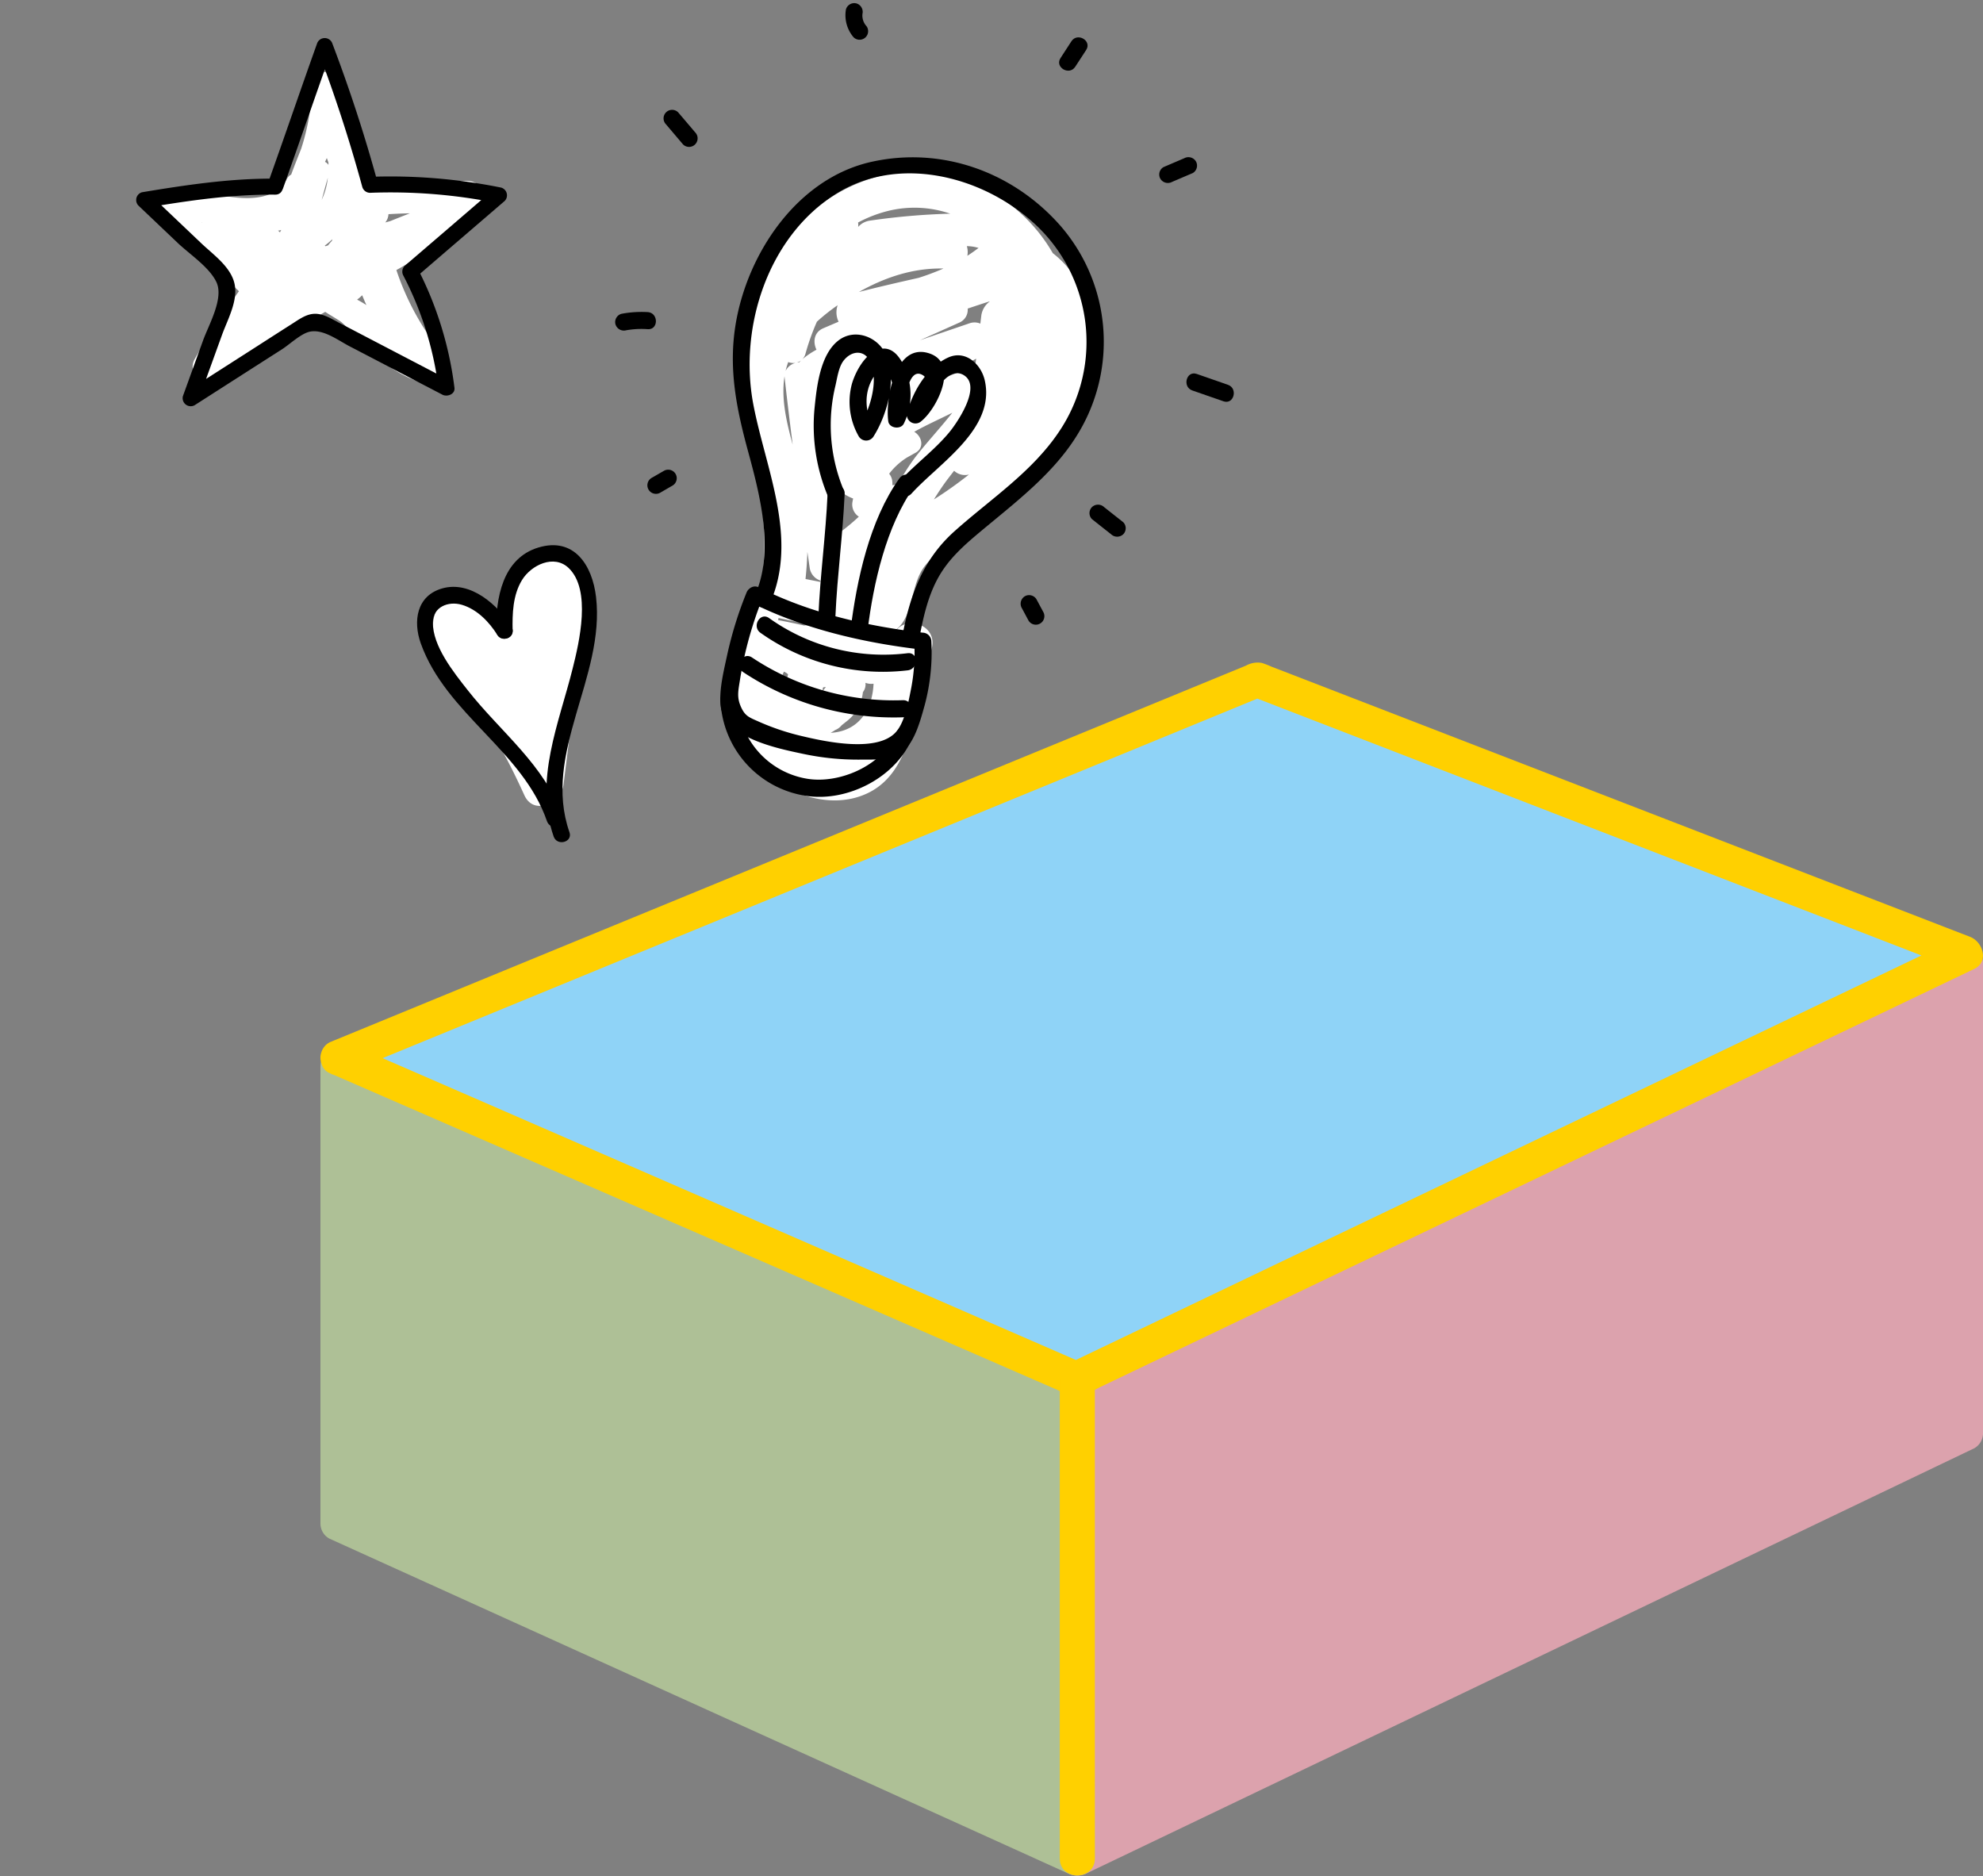
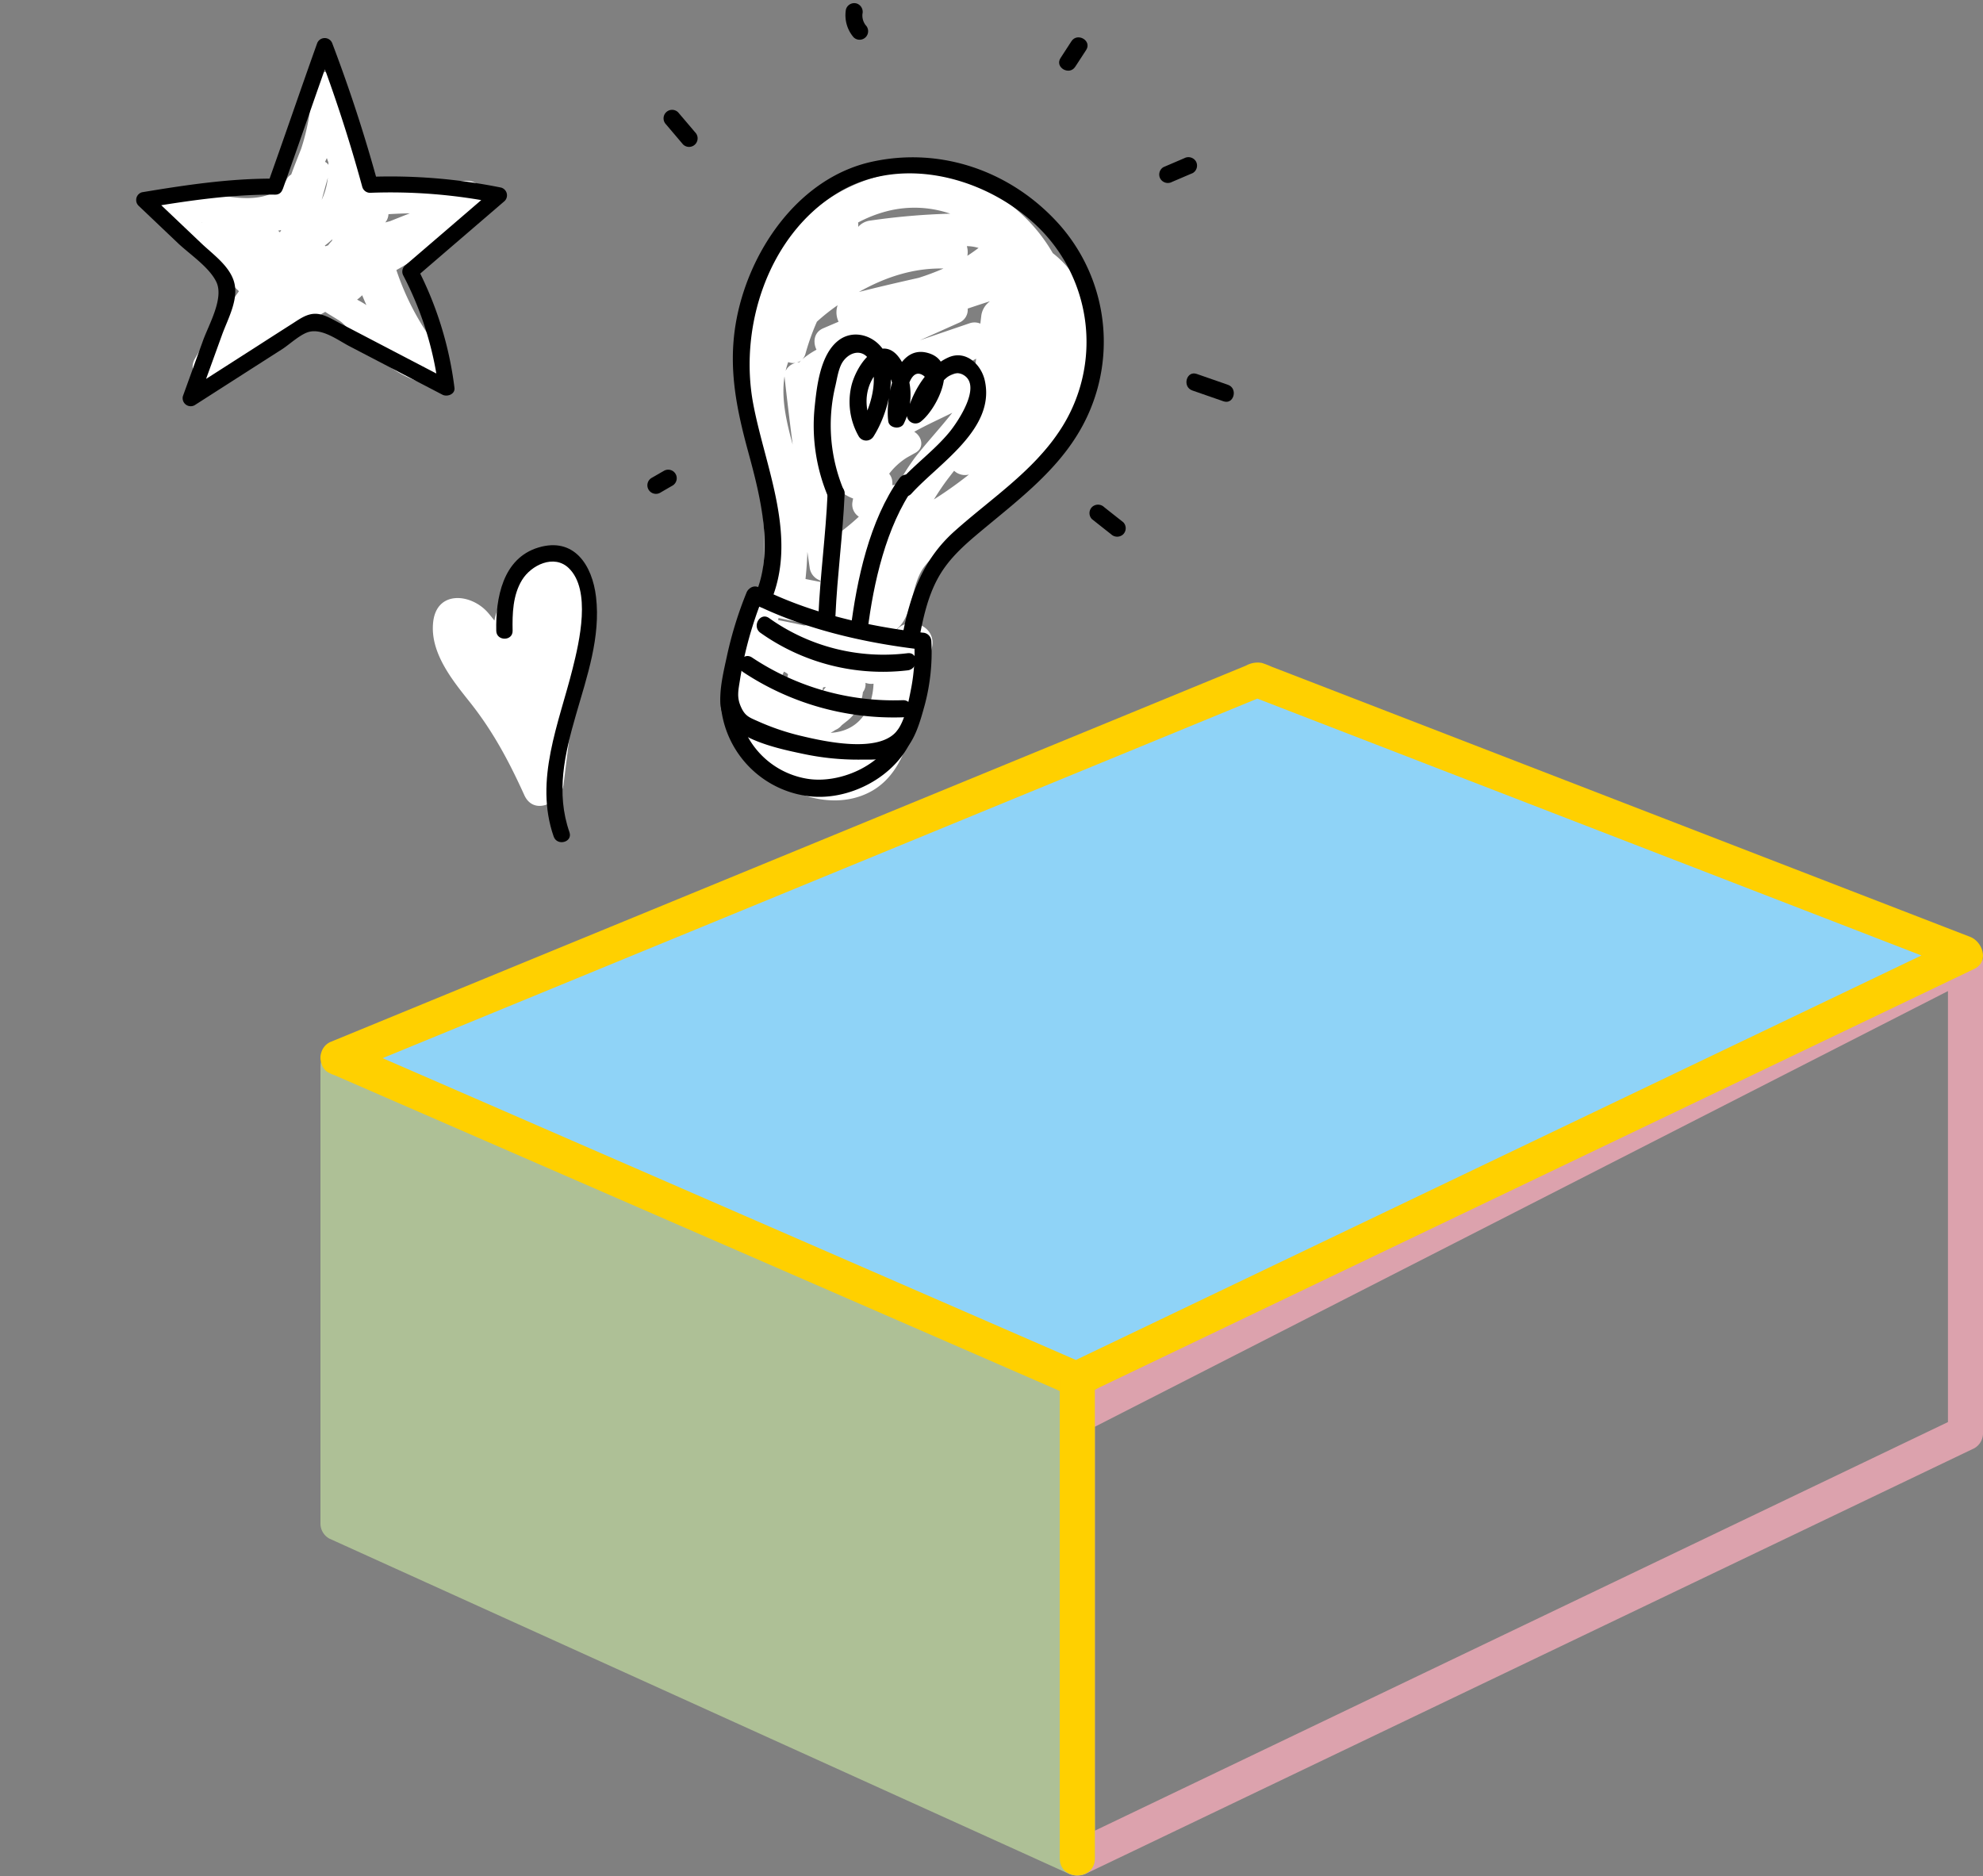
<svg xmlns="http://www.w3.org/2000/svg" width="456.44" height="431.877" viewBox="0 0 456.44 431.877">
  <rect x="0" y="0" width="456.44" height="431.877" fill="#808080" stroke="none" />
  <defs>
    <clipPath id="clip-path">
      <rect id="Rechteck_839" data-name="Rechteck 839" width="382.682" height="279.226" fill="none" />
    </clipPath>
    <clipPath id="clip-path-2">
      <rect id="Rechteck_840" data-name="Rechteck 840" width="85.355" height="84.758" fill="none" />
    </clipPath>
  </defs>
  <g id="Gruppe_5120" data-name="Gruppe 5120" transform="translate(-1336 -4927.123)">
    <g id="Ellipse_52" data-name="Ellipse 52" transform="translate(1336 4936)" fill="#b45d6e" stroke="#707070" stroke-width="1" opacity="0">
      <circle cx="211.5" cy="211.5" r="211.5" stroke="none" />
      <circle cx="211.5" cy="211.5" r="211" fill="none" />
    </g>
    <g id="Gruppe_5111" data-name="Gruppe 5111" transform="matrix(0.966, 0.259, -0.259, 0.966, 3019.427, 659.474)">
      <path id="Pfad_21793" data-name="Pfad 21793" d="M790.905,103.247a25.4,25.4,0,0,1,14.018-3.109,158.342,158.342,0,0,0-17.444,6.33,4.431,4.431,0,0,0-2.243,2.1,4.036,4.036,0,0,0-.279-.977A30.015,30.015,0,0,1,790.905,103.247Zm27.412,61.38c.577-1.9,1.2-3.77,1.955-5.594.27-.652.54-1.313.829-1.974a3.663,3.663,0,0,0,3.519-.047,92.65,92.65,0,0,1-6.3,7.615m-20.031,35.437a4.237,4.237,0,0,0-1.332.335q-3.072.112-6.087.345c0-.1-.009-.205-.009-.307a1.277,1.277,0,0,0-.028-.186l12.473-.7c.577-.028,1.191-.047,1.8-.056-2.271.2-4.542.391-6.813.568m-20.525-53.887c.018.047.028.093.047.13,1.9,4.878,3.854,9.718,5.836,14.559-2.708-4.654-5.305-9.429-5.883-14.679v-.009Zm16.746,43.8q-.489-3.113-1.2-6.144c.5,1.164,1,2.327,1.5,3.491a3.618,3.618,0,0,0,3.026,2.1c.065.111.149.214.214.317C796.862,189.815,795.69,189.9,794.507,189.973Zm16.718-81.485a4.843,4.843,0,0,0-.689-2.123,9.542,9.542,0,0,1,2.708-.3C812.6,106.9,811.932,107.715,811.225,108.488Zm-21.958,14.5c4.933-4.831,10.639-8.6,17.407-10.258a57.34,57.34,0,0,1-4.971,3.556c-4.17,2.187-8.331,4.4-12.436,6.7m22.2,33.827a53.813,53.813,0,0,0-2.085,6.711,5.658,5.658,0,0,0-1.145.429c-.065-.261-.14-.531-.233-.792a3.225,3.225,0,0,0-1.173-1.573,15.522,15.522,0,0,1,2.969-4.645c.484-.475.978-.95,1.462-1.425,2.02-1.75.642-4.189-1.359-4.756,2.318-2.243,4.878-4.338,7.326-6.488C815.339,148.672,813.059,152.925,811.467,156.816ZM800.3,169.243c.018.288.038.577.065.866a3.347,3.347,0,0,0,2.29,2.83,50.959,50.959,0,0,1-3.016,4.31q-2.653-5.32-5.2-10.677A9.737,9.737,0,0,0,800.3,169.243Zm-19.771-27.627c-.121.2-.233.391-.345.587a2.792,2.792,0,0,0-.6.233,2.756,2.756,0,0,0,.949-.819m30.922-3.267q3.881-3.812,7.865-7.522c.075.568.159,1.126.233,1.695a3.643,3.643,0,0,0-.716.41C816.409,134.8,813.934,136.58,811.449,138.349ZM818.9,117.34a4.828,4.828,0,0,0-.987,3.733c.084.577.159,1.145.252,1.713a3.442,3.442,0,0,0-2.457.587q-5,3.351-9.978,6.7l7.651-6.227a3.2,3.2,0,0,0,1.07-3.649q2.193-1.467,4.422-2.9A.219.219,0,0,1,818.9,117.34ZM781.708,132.1a46.325,46.325,0,0,1,3.63-4.9,5.034,5.034,0,0,0,1.192,3.611c-1.015.8-2.029,1.592-3.044,2.393-1.815,1.452-1.47,3.667-.2,5.148a18.7,18.7,0,0,0-2.579,2.988,2.932,2.932,0,0,0,.372-1.442,54.112,54.112,0,0,1,.633-7.8Zm-3.966,10.686a3.39,3.39,0,0,0,1.713-.279,3.558,3.558,0,0,0-1.769,2.392,17.867,17.867,0,0,1,.056-2.113m31.677,79.726a9.066,9.066,0,0,0,.707-.745,3.676,3.676,0,0,0,1.146-1.442c.251-.345.512-.689.754-1.024a9.785,9.785,0,0,0,1.992-7.6,2.922,2.922,0,0,0,.009-2.225,3.75,3.75,0,0,0,1.852-.288c1.285,5.781-.382,11.412-6.59,13.479.047-.047.084-.1.13-.149M804.9,213c.2-.075.391-.159.587-.233a13.694,13.694,0,0,0-.549,1.34c-.01-.3-.019-.6-.056-.894A1.579,1.579,0,0,0,804.9,213Zm-9.709-.894a2.147,2.147,0,0,1,.065-.261c.2.047.391.084.615.159a4.433,4.433,0,0,1,.437.186,21.929,21.929,0,0,1,.019,3.3c-.037.326-.075.67-.122,1.014C794.991,216.855,794.935,213.393,795.2,212.108Zm13.925-23.439c.028.159.038.317.056.475a8.5,8.5,0,0,1-.94-.056,6.434,6.434,0,0,0-.847-.047,20.362,20.362,0,0,0,1.527-1.592c.047.41.121.81.205,1.219Zm-42.418-44.2a3.84,3.84,0,0,0,1.666,2.3c.632,6.4,3.4,12.389,6.59,18.179,5.3,9.643,9.262,19.231,10.193,30.317a6.279,6.279,0,0,0,.754,2.476,2.589,2.589,0,0,0-1.164,1.862,73.5,73.5,0,0,0-.866,7.372,35.682,35.682,0,0,0-.288,7.279v.028c-1.285,7.009,3.239,14.968,9.141,19.017,8.079,5.538,20.953,7.288,28.707.279,4.337-3.929,5.482-9.569,5.6-15.2.14-6.832-.2-13.711-.316-20.553-.1-6.013-9.2-6.013-9.346,0-.009.2-.009.41-.009.6-1.508.13-3.007.27-4.515.4a10.814,10.814,0,0,0,2-.717c7.326-3.677,2.811-12.157,5.427-18.161,3.2-7.372,10.109-12.52,14.13-19.417a42.166,42.166,0,0,0,4.17-10.268.066.066,0,0,1,.01-.037c1.387-2.8,2.839-5.576,4.03-8.471,1.871-4.562,2.867-9.374,1.945-14.149,1.927-10.239-5.073-20.832-14.493-24.8a38.436,38.436,0,0,0-3.844-3.36c-10.332-7.875-24.22-10.277-36.247-4.971a38.272,38.272,0,0,0-22.293,31.174,28.376,28.376,0,0,0-.987,18.812" transform="translate(-1101.689 4448.199)" fill="#fff" />
      <path id="Pfad_21794" data-name="Pfad 21794" d="M787.025,195.74c2.475-16.222-9.022-29.624-15.6-43.268-7.771-16.147-6.761-38,5.836-51.626,11.319-12.244,30.576-12.692,44.716-5.837a36.907,36.907,0,0,1,19.042,45.453c-3.6,10.544-11.253,19.07-17.258,28.251-5.36,8.172-6.1,16.848-5.37,26.374.2,2.5,4.137,2.521,3.932,0-.365-4.847-.645-9.8.448-14.569,1.176-5.165,3.969-9.283,6.976-13.551,5.9-8.386,12.487-16.838,15.494-26.794a40.692,40.692,0,0,0-16.437-45.826c-13.71-8.994-30.922-10.376-45.519-2.774-15.512,8.078-22.208,27.746-20.517,44.379,1.055,10.292,5.267,18.678,10.394,27.466,5.258,9.021,11.72,20.433,10.058,31.276-.383,2.475,3.408,3.549,3.8,1.046" transform="translate(-1100.641 4449.927)" />
      <path id="Pfad_21795" data-name="Pfad 21795" d="M792.047,252.543c13.42,2.815,27.678,2.29,41.172.294-.809-.46-1.619-.919-2.428-1.37a43.679,43.679,0,0,1,2.106,10.421c.212,3.054.617,7.791-.643,10.6-2.714,6.052-15.417,6.613-21,6.761a55.28,55.28,0,0,1-10.311-.662c-2.254-.358-3.275-.377-4.746-2.189-1.6-1.959-1.573-3.55-1.858-6.117a87.012,87.012,0,0,1,.2-19.629c.294-2.5-3.642-2.483-3.928,0a88.064,88.064,0,0,0-.589,14.929c.193,3.688.23,8.288,1.591,11.792,2.7,6.9,15.251,6.062,21.193,5.748a60.485,60.485,0,0,0,12.768-2.051c2.99-.828,7.349-1.71,9.281-4.442,2.088-2.934,2.033-8.1,2.07-11.544a47.177,47.177,0,0,0-2.336-14.663,2.037,2.037,0,0,0-2.428-1.37c-12.73,1.885-26.409,2.364-39.066-.294-2.465-.515-3.523,3.275-1.048,3.79" transform="translate(-1110.088 4394.064)" />
      <path id="Pfad_21796" data-name="Pfad 21796" d="M798.658,261.734a48.694,48.694,0,0,0,34.972-.44c2.321-.927,1.313-4.735-1.046-3.8a45.352,45.352,0,0,1-32.889.45c-2.376-.881-3.4,2.918-1.037,3.79" transform="translate(-1112.637 4391.086)" />
      <path id="Pfad_21797" data-name="Pfad 21797" d="M796.4,276.91a62.645,62.645,0,0,0,38.184.505c2.407-.735,1.387-4.53-1.047-3.794a58.841,58.841,0,0,1-36.09-.505c-2.416-.8-3.445,2.995-1.047,3.794" transform="translate(-1111.849 4385.688)" />
      <path id="Pfad_21798" data-name="Pfad 21798" d="M818.487,236.208c-2.027-9.183-3.2-18.528-5.238-27.721-.543-2.47-4.334-1.421-3.79,1.049,2.035,9.183,3.212,18.538,5.247,27.721.543,2.47,4.334,1.421,3.782-1.049" transform="translate(-1116.803 4408.413)" />
      <path id="Pfad_21799" data-name="Pfad 21799" d="M832.8,233.96c-1.512-10.822-2.068-24.249,1.8-34.625.893-2.368-2.906-3.4-3.78-1.039-4.163,11.1-3.435,25.16-1.823,36.7.356,2.5,4.145,1.439,3.8-1.039" transform="translate(-1123.117 4411.9)" />
      <path id="Pfad_21800" data-name="Pfad 21800" d="M808.106,188.532a38.814,38.814,0,0,1-7.99-22.681c-.064-1.72-.358-4.119.239-5.765,1.1-3,4.322-4.256,6.528-1.011,2.648,3.889,2.262,10.619.938,14.811,1.094-.294,2.2-.579,3.283-.874-2.869-3.08-4.321-7.171-3.016-11.327,1.168-3.733,3.594-1.581,4.771.8a10.734,10.734,0,0,1,.938,6.7l3.6-.469c-.791-1.839-2.556-11.216,1.278-10.407,3.494.735.634,6.518-.726,8.385l3.658.993c-.008-2.63,1.527-13,6.281-11.8,4.992,1.26,1.452,11.106.349,13.534-2.234,4.918-5.71,9.148-8.174,13.965-1.149,2.252,2.244,4.238,3.393,1.986,4.293-8.385,14.848-19.362,9.571-29.485-1.775-3.42-6.114-5.737-9.5-2.97-4.138,3.374-5.875,9.682-5.857,14.766a1.98,1.98,0,0,0,3.659.993c2.786-3.8,5.149-15.492-2.648-15.547-7.925-.055-6.628,13.037-4.688,17.561.644,1.516,3.329,1.14,3.6-.469a15.161,15.161,0,0,0-2.317-11.336c-1.664-2.427-4.606-5.636-7.769-3.567-2.694,1.747-3.806,6.344-3.834,9.313a16.006,16.006,0,0,0,4.651,11.161,1.993,1.993,0,0,0,3.292-.864c1.756-5.581,1.894-14.728-2.455-19.325-3-3.19-8.385-3.539-11.125.157-3.144,4.229-2.022,11.455-1.241,16.264a42.035,42.035,0,0,0,8.523,19.279c1.554,2,4.321-.8,2.786-2.777" transform="translate(-1112.164 4427.502)" />
      <path id="Pfad_21801" data-name="Pfad 21801" d="M852.609,39.823q.724-2.2,1.43-4.384c.78-2.415-3.019-3.446-3.8-1.05-.474,1.468-.939,2.926-1.422,4.384-.78,2.415,3.019,3.446,3.79,1.05" transform="translate(-1130.352 4468.405)" />
      <path id="Pfad_21802" data-name="Pfad 21802" d="M896.2,70.212c1.369-1.069,2.718-2.138,4.087-3.206a1.987,1.987,0,0,0,0-2.784,2.023,2.023,0,0,0-2.784,0l-4.077,3.206a1.969,1.969,0,0,0,0,2.784,2.011,2.011,0,0,0,2.775,0" transform="translate(-1145.565 4457.846)" />
      <path id="Pfad_21803" data-name="Pfad 21803" d="M922.822,140.481c2.52.181,5.05.361,7.57.552s2.52-3.757,0-3.937-5.05-.362-7.57-.552-2.51,3.756,0,3.937" transform="translate(-1155.245 4432.727)" />
      <path id="Pfad_21804" data-name="Pfad 21804" d="M900.964,193.418c1.722.743,3.435,1.487,5.156,2.221a2.024,2.024,0,0,0,2.691-.706,1.972,1.972,0,0,0-.706-2.691q-2.569-1.1-5.156-2.22a2.024,2.024,0,0,0-2.691.706,1.971,1.971,0,0,0,.706,2.691" transform="translate(-1148.031 4414.371)" />
-       <path id="Pfad_21805" data-name="Pfad 21805" d="M885.429,230.07c.755.793,1.5,1.6,2.258,2.4a1.966,1.966,0,0,0,2.78-2.78l-2.258-2.4a1.98,1.98,0,0,0-2.781,0,2.006,2.006,0,0,0,0,2.781" transform="translate(-1142.815 4401.644)" />
      <path id="Pfad_21806" data-name="Pfad 21806" d="M750.4,217.536c-.781.773-1.554,1.554-2.335,2.326a1.971,1.971,0,0,0,2.792,2.783c.773-.782,1.544-1.554,2.317-2.326a1.965,1.965,0,0,0-2.774-2.783" transform="translate(-1095.468 4405.002)" />
-       <path id="Pfad_21807" data-name="Pfad 21807" d="M728.394,165.489a25.015,25.015,0,0,0-5.715,1.943,1.98,1.98,0,0,0-.7,2.687,2.019,2.019,0,0,0,2.7.709,20.111,20.111,0,0,1,4.77-1.549c2.468-.508,1.427-4.3-1.051-3.79" transform="translate(-1086.58 4422.764)" />
      <path id="Pfad_21808" data-name="Pfad 21808" d="M727.519,98.265q-2.48-1.721-4.961-3.425a1.964,1.964,0,1,0-1.988,3.389c1.653,1.147,3.307,2.286,4.961,3.434a1.968,1.968,0,0,0,1.988-3.4" transform="translate(-1085.849 4447.196)" />
      <path id="Pfad_21809" data-name="Pfad 21809" d="M771.654,43.785a7.815,7.815,0,0,0,3.338,5.714,1.966,1.966,0,0,0,1.988-3.393,3.648,3.648,0,0,1-1.387-2.321,2.027,2.027,0,0,0-1.97-1.969,1.989,1.989,0,0,0-1.969,1.969" transform="translate(-1103.788 4465.376)" />
      <path id="Pfad_21810" data-name="Pfad 21810" d="M791.861,287.884A23.141,23.141,0,0,0,816.7,304.058c9.517-1.066,18.859-9.516,20.055-19.264.3-2.5-3.633-2.482-3.937,0-.974,8.046-9.7,14.859-17.323,15.439a19.108,19.108,0,0,1-19.834-13.4c-.772-2.4-4.56-1.37-3.8,1.049" transform="translate(-1110.721 4382.27)" />
    </g>
    <g id="Gruppe_5113" data-name="Gruppe 5113" transform="translate(1932.698 -45.722)">
      <g id="Gruppe_5112" data-name="Gruppe 5112" transform="translate(-500.697 5098.335)">
        <path id="Pfad_21786" data-name="Pfad 21786" d="M462.8,507.576c2.235,4.93,8.52,1.682,9.031-2.453q1.218-9.755,2.435-19.518c3.189-9.391,8.512-29.051-5.139-32.223-6.135-1.423-9.1,2.3-10.387,7.558a15.985,15.985,0,0,0-2.82,6.469c-.477-.611-.962-1.213-1.465-1.8-3.842-4.444-11.793-5.257-12.63,2.109-.787,6.93,4.269,13.232,8.286,18.27,5.432,6.8,9.106,13.709,12.688,21.585" transform="translate(-438.117 -450.06)" fill="#fff" />
-         <path id="Pfad_21787" data-name="Pfad 21787" d="M457.7,472.7c-3.164-5.055-9.441-10.629-15.911-8.813-5.959,1.674-6.788,7.583-4.963,12.68,5.816,16.237,23.477,24.715,29.042,40.91.787,2.277,4.419,1.3,3.633-1-4.118-11.96-14.329-19.526-21.895-29.176-3.2-4.076-8.076-10.119-8-15.6.041-3.515,3.515-4.963,6.67-4.034,3.5,1.038,6.294,3.942,8.169,6.939,1.289,2.05,4.545.167,3.255-1.9" transform="translate(-435.968 -453.954)" />
        <path id="Pfad_21788" data-name="Pfad 21788" d="M468.764,467.973c-.083-3.942.042-8.219,2.159-11.684s7.365-5.993,10.739-2.771c5.264,5.047,2.461,17,.92,23.134-3.147,12.613-8.9,25.669-4.369,38.676.8,2.277,4.436,1.3,3.633-1-6.344-18.179,8.278-35.755,6.118-54.151-.854-7.281-5.022-13.844-13.249-11.383-8.269,2.486-9.868,11.684-9.717,19.175.042,2.419,3.808,2.427,3.766,0" transform="translate(-446.772 -448.271)" />
      </g>
    </g>
    <g id="Gruppe_5117" data-name="Gruppe 5117" transform="translate(1409.758 5079.592)">
      <g id="Gruppe_5116" data-name="Gruppe 5116" transform="translate(0 0)" clip-path="url(#clip-path)">
-         <path id="Pfad_21895" data-name="Pfad 21895" d="M51.148,124.672V226.5q102.218-48.95,204.436-97.907V20.276Q153.366,72.471,51.148,124.672" transform="translate(123.066 48.786)" fill="#dca2ad" />
        <path id="Pfad_21896" data-name="Pfad 21896" d="M49.99,127.474V229.3c0,3.249,3.379,4.775,6.073,3.484q39.831-19.072,79.665-38.151t79.665-38.151q22.552-10.8,45.107-21.6a3.987,3.987,0,0,0,2-3.488V23.078a4.081,4.081,0,0,0-6.073-3.484L176.8,60.252Q136.812,80.673,96.82,101.094q-22.414,11.45-44.831,22.9c-4.629,2.364-.548,9.329,4.074,6.969L135.683,90.3q39.994-20.421,79.981-40.846Q238.083,38.011,260.5,26.563q-3.04-1.742-6.073-3.484V131.391l2-3.484L176.76,166.062Q136.925,185.134,97.1,204.213l-45.107,21.6,6.073,3.484V127.474c0-5.194-8.072-5.2-8.072,0" transform="translate(120.188 45.983)" fill="#dca2ad" />
        <path id="Pfad_21897" data-name="Pfad 21897" d="M1.186,27.3V132.475Q86.273,171.039,171.357,209.6q-.112-55.163-.228-110.323L1.186,27.3" transform="translate(2.854 65.684)" fill="#aec096" />
        <path id="Pfad_21898" data-name="Pfad 21898" d="M0,30.085V135.261a3.96,3.96,0,0,0,2,3.484q66.383,30.088,132.758,60.172,18.71,8.476,37.409,16.955c2.7,1.223,6.08-.184,6.076-3.484q-.092-42.881-.181-85.761l-.051-24.561a3.948,3.948,0,0,0-2-3.484Q109.6,70.45,43.181,42.316L6.075,26.6C4.069,25.749,1.753,26,.55,28.048-.437,29.741-.018,32.715,2,33.57Q68.42,61.7,134.838,89.834q18.546,7.858,37.1,15.716-1-1.742-2-3.484.082,42.881.174,85.761.026,12.282.051,24.561,3.04-1.742,6.073-3.484Q109.865,178.816,43.48,148.729q-18.7-8.476-37.405-16.955,1,1.747,2,3.488V30.085c0-5.194-8.069-5.2-8.069,0" transform="translate(0.005 62.897)" fill="#aec096" />
        <path id="Pfad_21899" data-name="Pfad 21899" d="M1.186,88.144q84.97,37,169.942,73.987,102.33-48.95,204.664-97.907L212.764,1.177,1.186,88.144" transform="translate(2.854 2.832)" fill="#8fd3f7" />
        <path id="Pfad_21900" data-name="Pfad 21900" d="M2,94.46,76.26,126.79q37.317,16.242,74.627,32.487,9.237,4.026,18.475,8.045c1.594.695,3.375,1.843,5.157,1.6,1.741-.235,3.549-1.461,5.13-2.217q4.537-2.166,9.074-4.339l36.649-17.531q36.469-17.448,72.941-34.892,36.648-17.534,73.3-35.069,4.532-2.166,9.07-4.339c3.454-1.652,1.948-6.25-.964-7.374q-74-28.621-148-57.239l-8.263-3.195L218.944.987a19.447,19.447,0,0,0-2.251-.872,5.5,5.5,0,0,0-3.638.613q-9.309,3.827-18.624,7.657l-36.5,15L84.918,53.4Q43.943,70.239,2.968,87.082C.955,87.91-.479,89.763.148,92.049c.525,1.907,2.939,3.651,4.966,2.817Q46.462,77.872,87.807,60.876q41.164-16.921,82.321-33.839L216.692,7.9h-2.146Q278.027,32.453,341.515,57l36.06,13.948-.964-7.378q-39.917,19.093-79.835,38.189l-79.831,38.192q-22.5,10.765-45,21.526h4.074q-66.132-28.79-132.258-57.583-18.842-8.2-37.685-16.4c-2-.872-4.329-.589-5.521,1.448-1,1.706-.562,4.646,1.448,5.521" transform="translate(-0.002 0.001)" fill="#ffd000" />
        <path id="Pfad_21901" data-name="Pfad 21901" d="M49.963,51.186V161.508c0,5.194,8.072,5.2,8.072,0V51.186c0-5.194-8.072-5.2-8.072,0" transform="translate(120.214 113.777)" fill="#ffd000" />
      </g>
    </g>
    <g id="Gruppe_5119" data-name="Gruppe 5119" transform="translate(1367.353 4935.887)">
      <g id="Gruppe_5118" data-name="Gruppe 5118" clip-path="url(#clip-path-2)">
        <path id="Pfad_21902" data-name="Pfad 21902" d="M53.178,65.121a.017.017,0,0,0-.017-.009A9.822,9.822,0,0,0,54.33,64.1c.307.761.631,1.514.971,2.266a24.476,24.476,0,0,0-2.122-1.243M17.448,47.391a.424.424,0,0,0-.076-.057.7.7,0,0,1,.129.008Zm43.333-.352c-.377.1-.754.213-1.131.311a3.328,3.328,0,0,0,.73-1.906q2.463-.147,4.921-.2Q63.037,46.131,60.78,47.039ZM35.4,49.617c-.146-.131-.291-.27-.438-.393a2.183,2.183,0,0,0,.732-.155C35.6,49.248,35.5,49.437,35.4,49.617ZM46.568,34.1a2.016,2.016,0,0,0-.788-.7c.141-.295.275-.589.411-.875.126.344.247.687.366,1.039.007.18.009.352.011.532M46.48,52.611c-.2.066-.4.147-.594.213-.056-.049-.107-.1-.164-.147a17.412,17.412,0,0,0,1.74-1.473c-.036.123-.067.245-.09.368A9.171,9.171,0,0,0,46.48,52.611Zm-.058-15.553a16.087,16.087,0,0,1-1.406,5.089q.685-2.553,1.406-5.089M7.467,47.138C14.048,51.883,20,57.593,25.961,63.165c-3.574,5.073-7.071,10.21-10.153,15.578-1.908,3.321,2.029,7.723,5.456,5.457q11.919-7.879,23.781-15.831c.26-.139.515-.287.77-.442,1.389.916,3.347,1.988,3.913,2.511,1.99,1.808,3.671,3.919,5.642,5.76,3.791,3.526,7.852,6.66,12.91,8.067,4.409,1.235,6.728-4.017,4.161-7.142A60.729,60.729,0,0,1,62.2,58.3,54.392,54.392,0,0,0,74.063,49.56a3.167,3.167,0,0,0,.253-.295c2.107-1.407,4.225-2.806,6.364-4.148A3.958,3.958,0,0,0,78.7,37.8a197.387,197.387,0,0,0-23.059.99c-.194.025-.379.049-.56.09-.49-3.5-1.176-6.979-2-10.415a35.243,35.243,0,0,0-1.327-5.089,3.43,3.43,0,0,0-1.712-2.013q.444-1.878.785-3.845a3.345,3.345,0,0,0-3.478-3.812c-1.174-2.013-4.59-.728-4.558,1.522a50.648,50.648,0,0,1-2.511,15.176c-.781,1.964-1.559,3.936-2.29,5.915a2.573,2.573,0,0,0-1.06,1.129c-2.49,4.508-8.134,4.631-12.668,4.042-5.566-.728-10.495-1.669-16.045-.082-2.77.793-2.869,4.205-.749,5.727" transform="translate(-2.316 -4.91)" fill="#fff" />
        <path id="Pfad_21903" data-name="Pfad 21903" d="M33.765,34.684c3.858-10.775,7.538-21.624,11.4-32.4H41.61q6,15.733,10.429,31.981a1.866,1.866,0,0,0,1.775,1.35,123.669,123.669,0,0,1,29.212,2.348c-.271-1.023-.542-2.054-.812-3.077Q72,43.676,61.783,52.446a1.874,1.874,0,0,0-.288,2.234,76.914,76.914,0,0,1,8.078,25.812c.923-.531,1.847-1.055,2.77-1.587q-8.57-4.468-17.139-8.943c-2.856-1.489-5.708-2.986-8.569-4.467-1.746-.908-3.666-2.151-5.727-2.029-1.923.114-3.556,1.374-5.113,2.356q-4.045,2.577-8.068,5.17L11.588,81.326q1.352,1.044,2.7,2.078,2.73-7.535,5.462-15.087c1.388-3.829,4.112-8.525,2.62-12.673-1.241-3.453-4.811-5.964-7.36-8.386Q9.069,41.614,3.121,35.96c-.27,1.023-.541,2.054-.812,3.076,9.838-1.636,19.683-3.084,29.681-3,2.369.025,2.372-3.657,0-3.682-10.322-.082-20.5,1.448-30.66,3.134a1.853,1.853,0,0,0-.812,3.076l9.063,8.615c2.716,2.577,7.241,5.547,8.869,8.967C20.23,59.883,16.726,65.9,15.386,69.6q-2.322,6.418-4.644,12.828a1.859,1.859,0,0,0,2.7,2.078l13.448-8.615q3.361-2.147,6.725-4.3c1.692-1.089,4.293-3.559,6.286-4,3.083-.7,6.585,1.979,9.156,3.321,2.142,1.112,4.285,2.234,6.427,3.346q7.5,3.915,15,7.822c1.093.572,2.962-.1,2.77-1.587a82.056,82.056,0,0,0-8.581-27.669q-.144,1.116-.288,2.234Q74.6,46.269,84.816,37.49A1.852,1.852,0,0,0,84,34.414a128.464,128.464,0,0,0-30.191-2.479l1.776,1.35Q51.147,17.049,45.161,1.3a1.861,1.861,0,0,0-3.551,0c-3.857,10.783-7.538,21.624-11.4,32.406-.8,2.234,2.756,3.191,3.551.974" transform="translate(0 0)" />
      </g>
    </g>
  </g>
</svg>